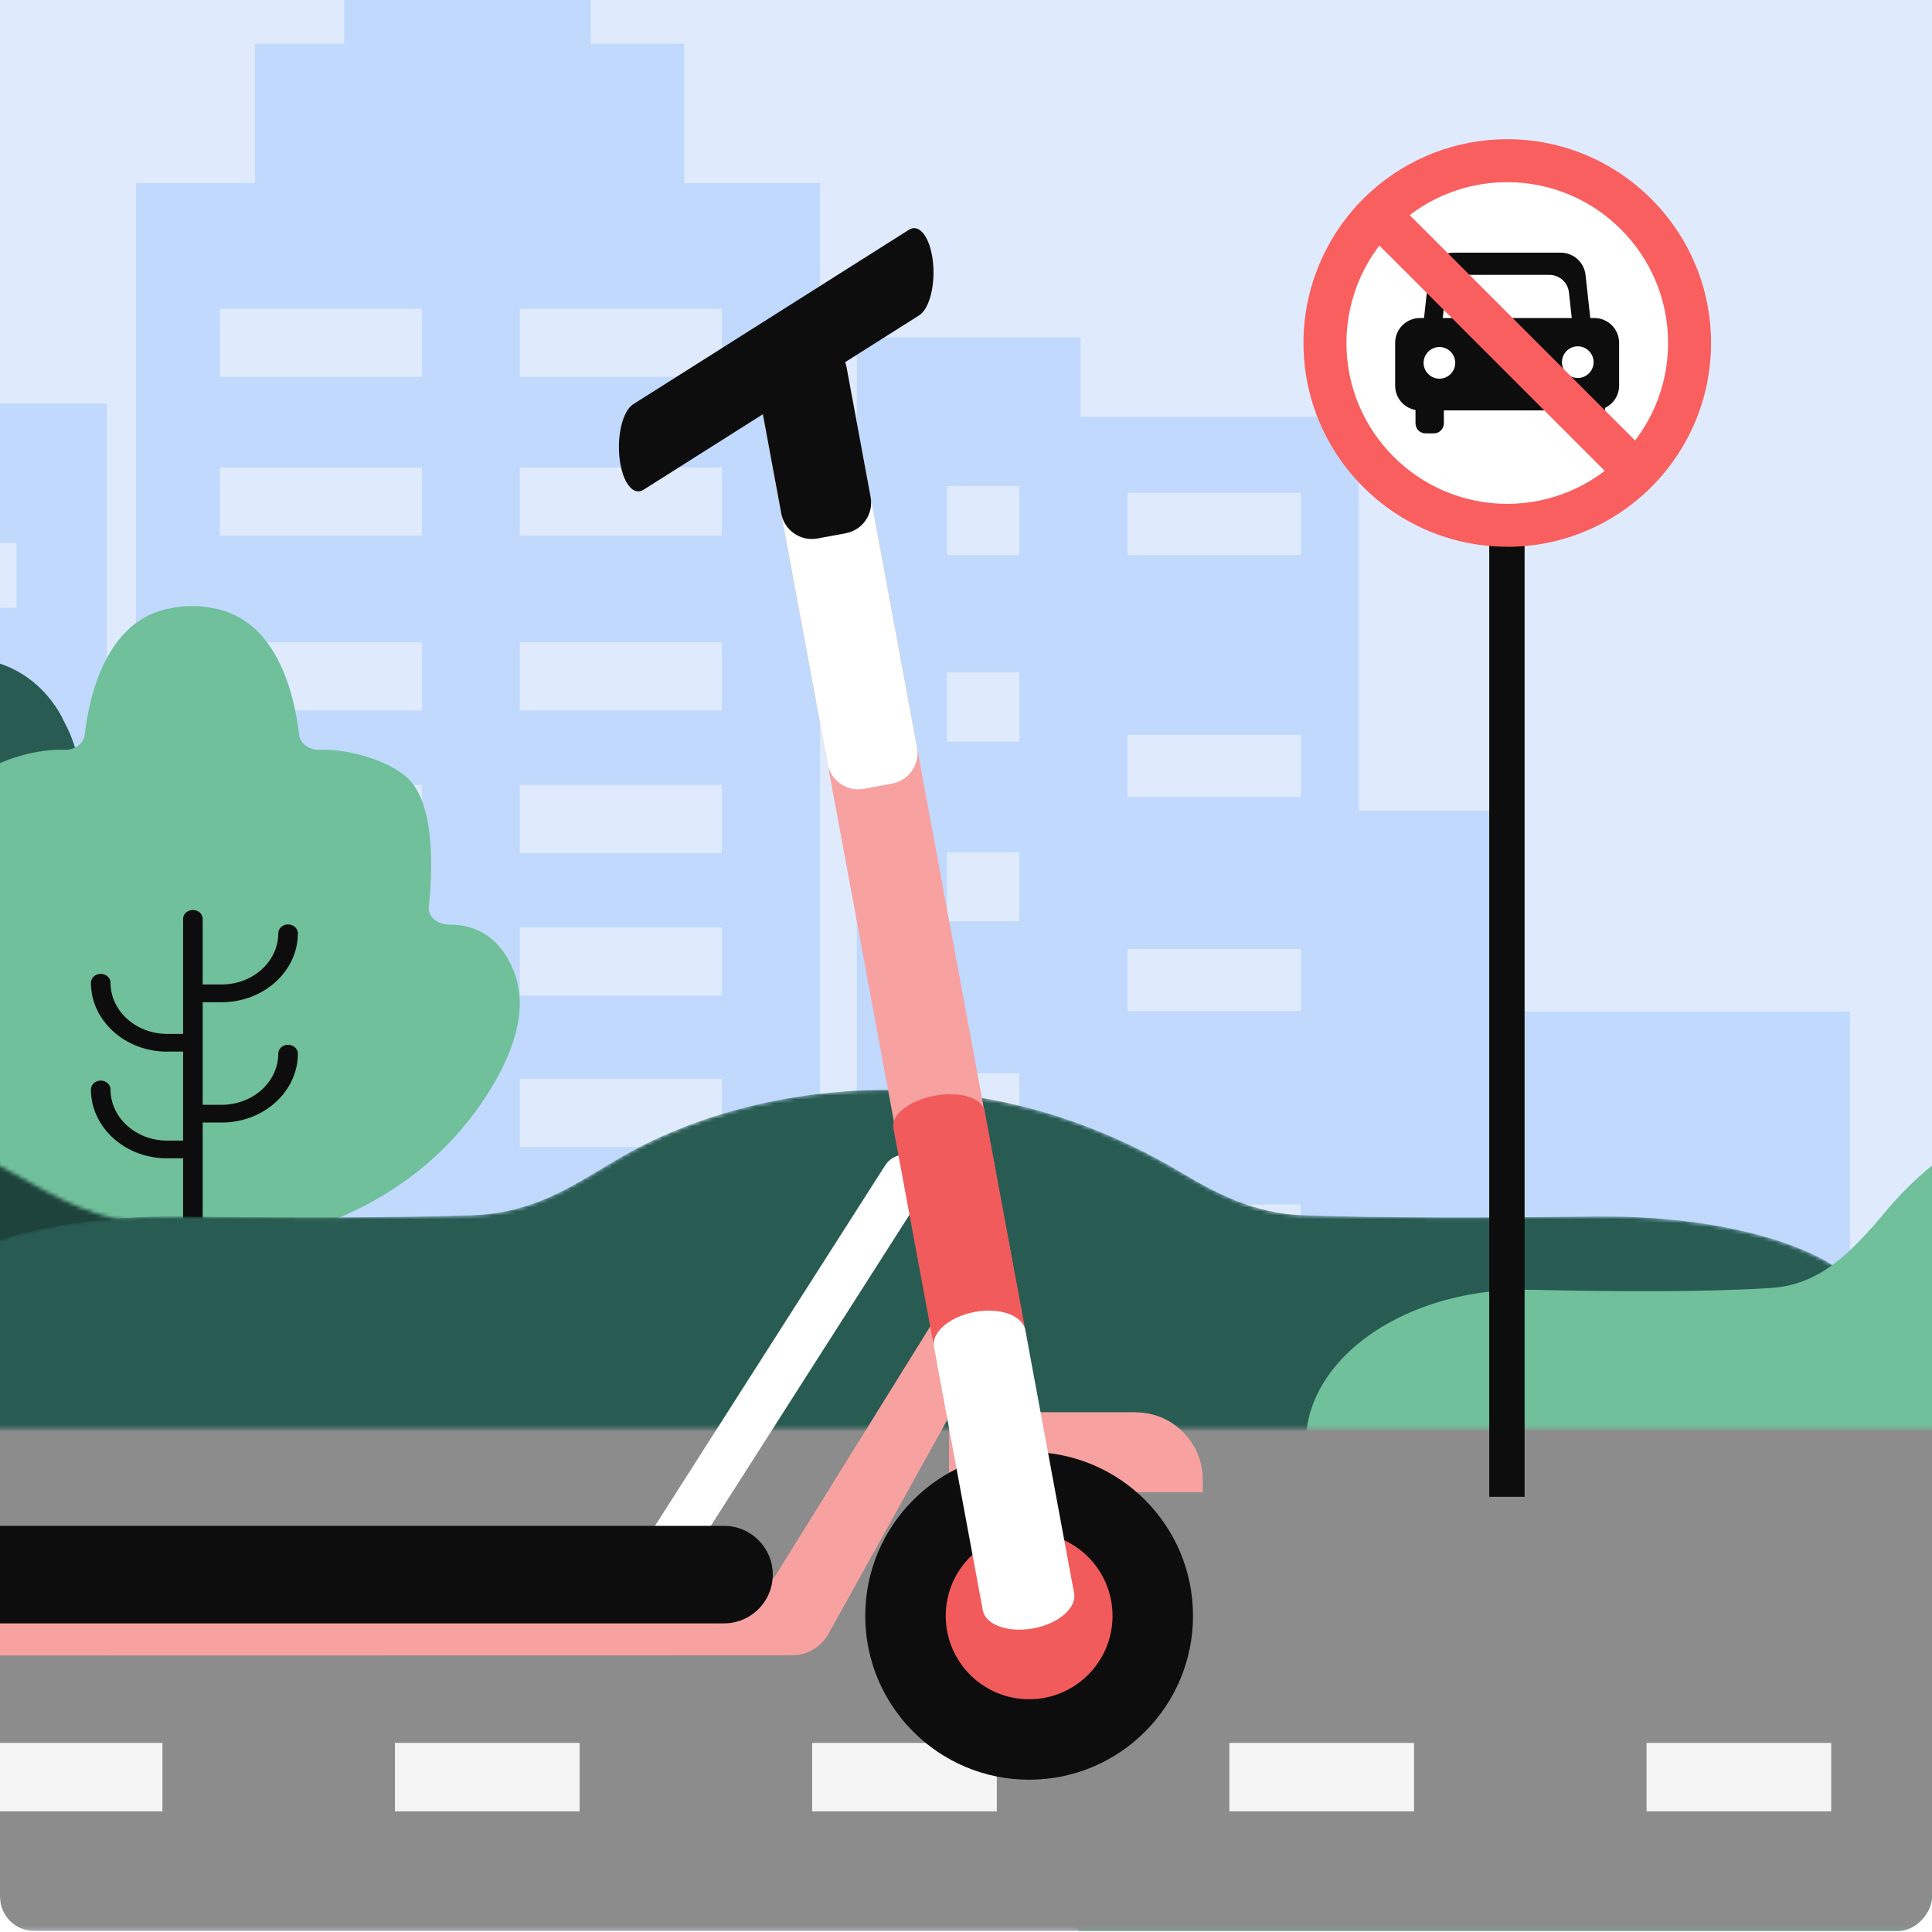
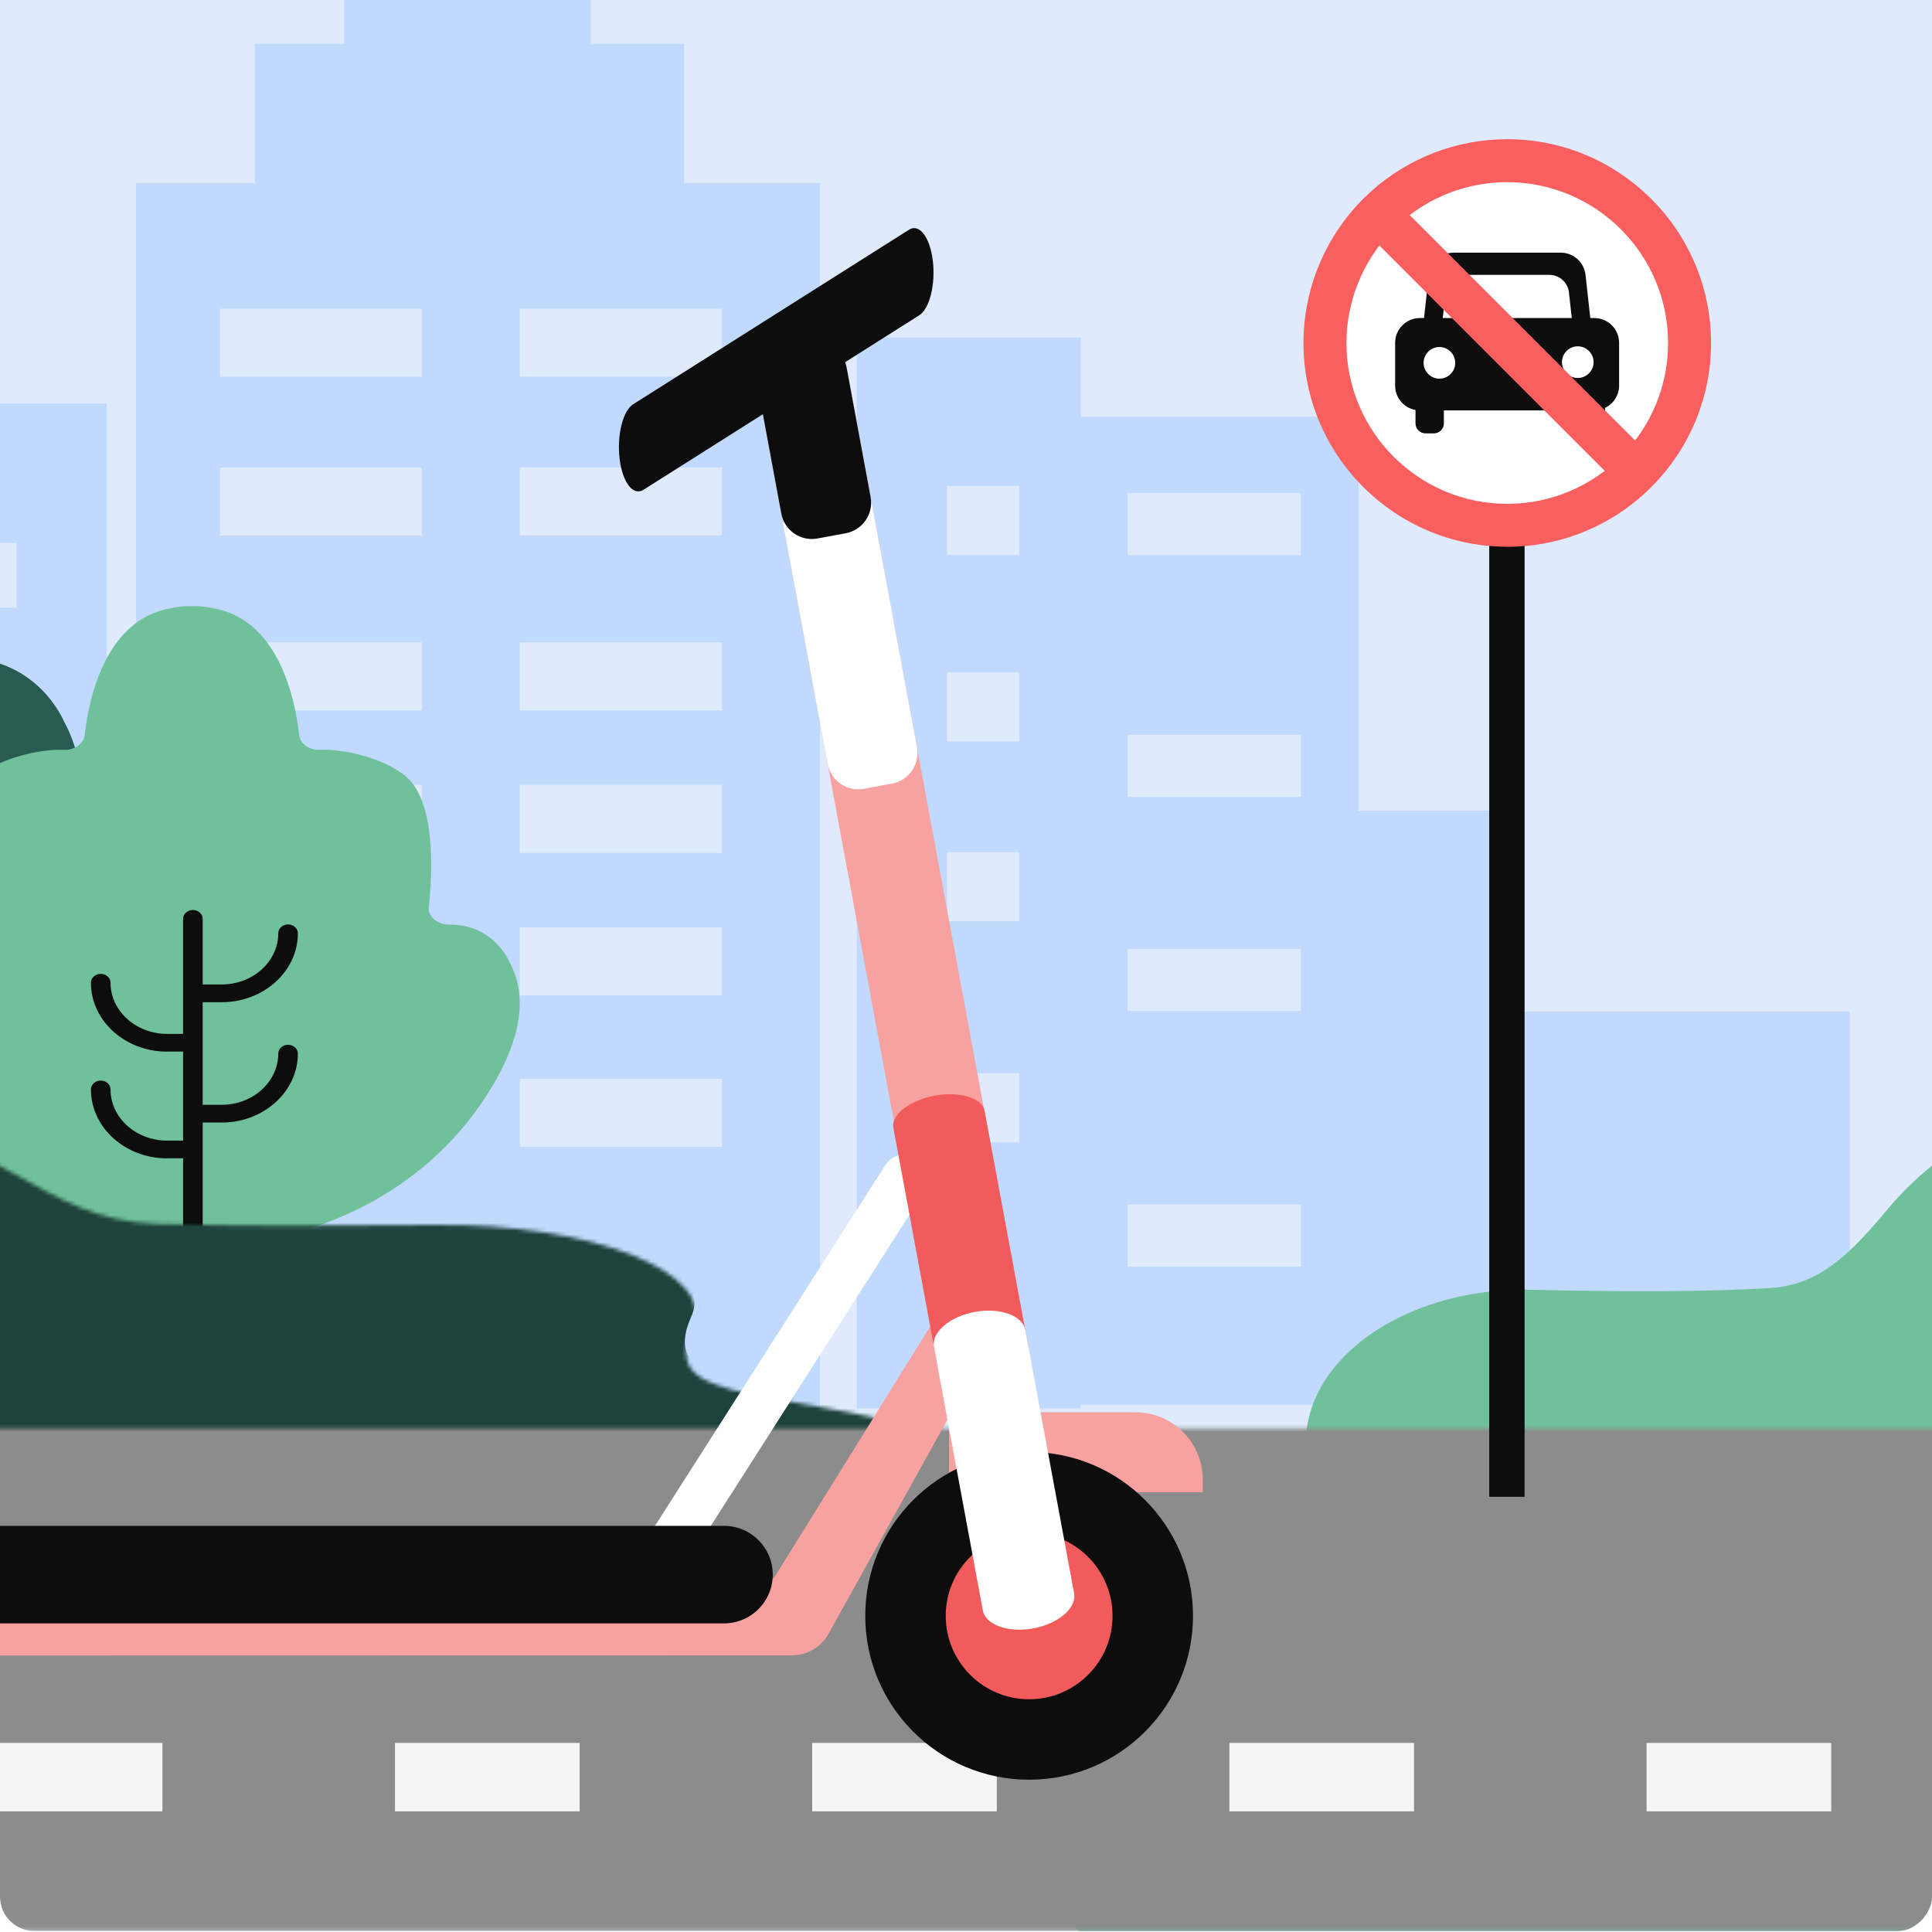
<svg xmlns="http://www.w3.org/2000/svg" width="500" height="500" viewBox="0 0 500 500" fill="none">
  <rect x="0" y="0" width="500" height="500" fill="#808080" stroke="none" />
  <g clip-path="url(#clip0_112_19946)">
    <rect width="500" height="500" fill="white" />
    <g clip-path="url(#clip1_112_19946)">
      <rect width="500" height="632.743" rx="8.85" transform="matrix(-1 0 0 1 500 -133)" fill="#F2F2F2" />
      <path opacity="0.76" d="M-538.053 -306.451H792.035V580.274H-538.053V-306.451Z" fill="#DFEBFD" />
      <path opacity="0.76" d="M-538.053 -306.451H792.035V580.274H-538.053V-306.451Z" fill="#DFEBFD" />
      <path d="M-538.053 -306.451H792.035V580.274H-538.053V-306.451Z" fill="#DFEBFD" />
      <g opacity="0.49">
        <path d="M279.675 107.898H351.624V209.818H392.733V261.781H478.728V361.218H392.733V363.577H279.675V364.463H221.737V87.326H279.675V107.88V107.898ZM291.824 327.824H336.674V311.739H291.824V327.824ZM291.824 261.656H336.674V245.571H291.824V261.656ZM291.824 206.236H336.674V190.151H291.824V206.236ZM291.824 143.651H336.674V127.566H291.824V143.651ZM263.785 125.775H245.093V143.651H263.785V125.775ZM263.785 174.048H245.093V191.924H263.785V174.048ZM263.785 220.548H245.093V238.424H263.785V220.548ZM263.785 277.759H245.093V295.636H263.785V277.759Z" fill="#A0C5FD" />
      </g>
      <g opacity="0.49">
        <path d="M-102.254 123.74H-30.305V104.445H27.634V364.487H-30.305V363.653H-143.362V219.383H-102.254V123.758V123.74ZM-14.415 299.88H4.277V283.103H-14.415V299.88ZM-14.415 246.197H4.277V229.42H-14.415V246.197ZM-14.415 202.588H4.277V185.811H-14.415V202.588ZM-14.415 157.294H4.277V140.517H-14.415V157.294ZM-87.286 330.082H-42.435V314.989H-87.286V330.082ZM-87.286 268.011H-42.435V252.919H-87.286V268.011ZM-87.286 216.013H-42.435V200.921H-87.286V216.013ZM-87.286 157.294H-42.435V142.202H-87.286V157.294Z" fill="#A0C5FD" />
      </g>
      <g opacity="0.49">
        <path d="M65.975 47.37V11.316H89.065V-16.084H115.933V-60.793H125.829V-16.084H152.839V11.316H177.029V47.37H212.214V364.481H35.188V47.37H65.975ZM134.519 296.823H186.818V279.213H134.519V296.823ZM134.519 257.612H186.818V240.002H134.519V257.612ZM134.519 220.742H186.818V203.132H134.519V220.742ZM134.519 183.855H186.818V166.244H134.519V183.855ZM134.519 138.596H186.818V120.986H134.519V138.596ZM134.519 97.523H186.818V79.913H134.519V97.523ZM56.913 296.823H109.212V279.213H56.913V296.823ZM56.913 257.612H109.212V240.002H56.913V257.612ZM56.913 220.742H109.212V203.132H56.913V220.742ZM56.913 183.855H109.212V166.244H56.913V183.855ZM56.913 138.596H109.212V120.986H56.913V138.596ZM56.913 97.523H109.212V79.913H56.913V97.523Z" fill="#A0C5FD" />
      </g>
      <path d="M-261.551 186.638C-261.551 186.638 -254.776 170.163 -235.41 170.305C-230.107 170.34 -225.815 166.882 -226.259 162.59C-227.926 146.984 -229.327 116.037 -215.884 105.131C-206.201 97.274 -188.945 93.284 -178.642 93.763C-173.942 93.976 -169.934 91.067 -169.491 87.272C-167.487 69.874 -159.914 36.445 -131.521 31.692C-127.69 30.858 -124.48 30.788 -122.512 30.858C-120.561 30.77 -117.333 30.858 -113.503 31.692C-85.11 36.445 -77.555 69.874 -75.533 87.272C-75.09 91.067 -71.082 93.976 -66.382 93.763C-56.078 93.284 -38.84 97.274 -29.14 105.131C-15.697 116.037 -17.098 146.984 -18.765 162.59C-19.226 166.882 -14.934 170.358 -9.614 170.305C9.752 170.145 16.527 186.638 16.527 186.638C25.092 202.298 20.783 221.026 9.468 240.321C-46.023 334.934 -197.688 335.005 -253.978 240.782C-265.612 221.327 -270.152 202.404 -261.497 186.638H-261.551Z" fill="#285C53" />
      <path d="M50.895 374.029C52.296 374.029 53.431 373 53.431 371.741V206.632C53.431 205.373 52.296 204.345 50.895 204.345C49.494 204.345 48.359 205.373 48.359 206.632V371.741C48.359 373 49.494 374.029 50.895 374.029Z" fill="#0D0D0D" />
      <path d="M50.894 243.731H62.741C70.988 243.731 77.709 236.282 77.709 227.149V226.085C77.709 224.825 76.574 223.797 75.173 223.797C73.772 223.797 72.637 224.825 72.637 226.085V227.149C72.637 233.764 68.203 239.137 62.759 239.137H50.912C49.511 239.137 48.376 240.166 48.376 241.425C48.376 242.684 49.511 243.713 50.912 243.713L50.894 243.731Z" fill="#0D0D0D" />
      <path d="M42.685 260.224H50.878C52.279 260.224 53.414 259.196 53.414 257.936C53.414 256.677 52.279 255.649 50.878 255.649H42.685C33.658 255.649 26.316 249.903 26.316 242.862V240.078C26.316 238.819 25.181 237.79 23.78 237.79C22.379 237.79 21.244 238.819 21.244 240.078V242.862C21.244 252.439 30.856 260.242 42.685 260.242V260.224Z" fill="#0D0D0D" />
      <path d="M43.889 301.078H50.895C52.296 301.078 53.431 300.049 53.431 298.79C53.431 297.531 52.296 296.502 50.895 296.502H43.889C36.388 296.502 30.287 290.756 30.287 283.716V280.931C30.287 279.672 29.152 278.644 27.751 278.644C26.35 278.644 25.215 279.672 25.215 280.931V283.716C25.215 293.292 33.586 301.095 43.889 301.095V301.078Z" fill="#0D0D0D" />
      <path d="M50.895 281.616H59.55C72.159 281.616 82.055 276.012 82.055 268.865V266.932C82.055 265.673 80.92 264.645 79.519 264.645C78.118 264.645 76.983 265.673 76.983 266.932V268.865C76.983 272.731 69.836 277.023 59.567 277.023H50.913C49.512 277.023 48.377 278.052 48.377 279.311C48.377 280.57 49.512 281.599 50.913 281.599L50.895 281.616Z" fill="#0D0D0D" />
      <path d="M-32.492 248.945C-32.492 248.945 -28.484 239.209 -17.046 239.298C-13.907 239.316 -11.371 237.276 -11.637 234.74C-12.63 225.518 -13.445 207.234 -5.5 200.779C0.228 196.132 10.425 193.773 16.508 194.057C19.292 194.181 21.651 192.461 21.917 190.227C23.105 179.94 27.574 160.184 44.351 157.382C46.621 156.886 48.519 156.85 49.672 156.886C50.824 156.832 52.722 156.886 54.992 157.382C71.769 160.184 76.238 179.94 77.426 190.227C77.692 192.479 80.051 194.181 82.835 194.057C88.918 193.773 99.115 196.132 104.844 200.779C112.789 207.216 111.955 225.518 110.98 234.74C110.714 237.276 113.25 239.333 116.389 239.298C127.845 239.209 131.836 248.945 131.836 248.945C136.908 258.203 134.354 269.269 127.668 280.673C94.877 336.589 5.247 336.625 -28.023 280.939C-34.886 269.429 -37.582 258.256 -32.475 248.945H-32.492Z" fill="#70C09B" />
      <path d="M49.92 366.05C51.321 366.05 52.456 365.021 52.456 363.762V237.794C52.456 236.534 51.321 235.506 49.92 235.506C48.519 235.506 47.384 236.534 47.384 237.794V363.762C47.384 365.021 48.519 366.05 49.92 366.05Z" fill="#0D0D0D" />
      <path d="M51.675 259.37H57.368C68.239 259.37 77.089 251.372 77.089 241.529C77.089 240.27 75.954 239.241 74.553 239.241C73.152 239.241 72.017 240.27 72.017 241.529C72.017 248.836 65.455 254.777 57.368 254.777H51.675C50.274 254.777 49.139 255.805 49.139 257.064C49.139 258.324 50.274 259.352 51.675 259.352V259.37Z" fill="#0D0D0D" />
      <path d="M51.675 290.513H57.368C68.239 290.513 77.089 282.515 77.089 272.672C77.089 271.413 75.954 270.385 74.553 270.385C73.152 270.385 72.017 271.413 72.017 272.672C72.017 279.979 65.455 285.92 57.368 285.92H51.675C50.274 285.92 49.139 286.949 49.139 288.208C49.139 289.467 50.274 290.496 51.675 290.496V290.513Z" fill="#0D0D0D" />
      <path d="M43.252 272.146H48.944C50.346 272.146 51.48 271.117 51.48 269.858C51.48 268.599 50.346 267.571 48.944 267.571H43.252C35.182 267.571 28.603 261.63 28.603 254.323C28.603 253.064 27.468 252.035 26.067 252.035C24.666 252.035 23.531 253.064 23.531 254.323C23.531 264.166 32.38 272.164 43.252 272.164V272.146Z" fill="#0D0D0D" />
      <path d="M43.252 299.766H48.944C50.346 299.766 51.48 298.738 51.48 297.478C51.48 296.219 50.346 295.191 48.944 295.191H43.252C35.182 295.191 28.603 289.25 28.603 281.943C28.603 280.684 27.468 279.655 26.067 279.655C24.666 279.655 23.531 280.684 23.531 281.943C23.531 291.786 32.38 299.784 43.252 299.784V299.766Z" fill="#0D0D0D" />
      <mask id="mask0_112_19946" style="mask-type:luminance" maskUnits="userSpaceOnUse" x="-506" y="286" width="771" height="168">
        <path d="M263.298 389.196C250.742 360.651 188.174 366.25 179.005 354.423C176.86 351.65 177.303 347.856 179.218 343.722C185.798 329.384 153.415 316.537 112.2 317.008C86.289 317.322 59.918 317.348 40.464 316.747C25.318 316.276 15.103 310.179 3.469 303.664C-22.796 288.96 -57.307 283.858 -89.335 286.919C-113.774 289.274 -137.272 296.338 -157.755 306.726C-167.456 311.645 -176.572 317.322 -187.035 321.247C-203.102 327.265 -221.741 325.433 -239.174 325.59C-260.527 325.773 -281.897 325.616 -303.249 325.381C-358.031 324.727 -401.073 341.812 -392.33 360.886C-389.811 366.381 -389.208 371.43 -392.064 375.093C-404.247 390.818 -487.404 383.361 -504.093 421.326C-509.324 433.231 -500.12 444.194 -484.053 453.247H-58.814C-52.944 453.247 -48.191 451.572 -48.191 449.479L-48.28 413.189H248.223C260.318 406.386 267.235 398.118 263.298 389.17V389.196Z" fill="white" />
      </mask>
      <g mask="url(#mask0_112_19946)">
        <path d="M263.297 387.479C250.688 358.148 187.872 363.904 178.668 351.764C176.522 348.912 176.966 345.04 178.881 340.775C185.496 326.044 152.989 312.831 111.596 313.355C85.58 313.669 59.102 313.721 39.577 313.067C24.378 312.57 14.11 306.316 2.423 299.644C-23.948 284.548 -58.602 279.288 -90.754 282.454C-115.281 284.862 -138.886 292.135 -159.458 302.81C-169.194 307.86 -178.345 313.695 -188.862 317.724C-205 323.899 -223.71 322.015 -241.196 322.172C-262.637 322.355 -284.096 322.224 -305.537 321.963C-360.55 321.283 -403.751 338.839 -394.972 358.41C-392.436 364.061 -391.833 369.242 -394.689 373.01C-406.925 389.179 -490.419 381.513 -507.179 420.498C-512.428 432.717 -503.188 443.994 -487.068 453.308H-60.109C-54.221 453.308 -49.433 451.582 -49.451 449.436L-49.539 412.178H248.152C260.3 405.166 267.234 396.689 263.28 387.505L263.297 387.479Z" fill="#1E433C" />
      </g>
      <mask id="mask1_112_19946" style="mask-type:luminance" maskUnits="userSpaceOnUse" x="-114" y="282" width="687" height="142">
-         <path d="M571.54 396.045C558.345 363.915 492.621 370.22 482.991 356.903C480.739 353.789 481.218 349.524 483.204 344.867C490.121 328.724 456.106 314.281 412.798 314.83C385.576 315.17 357.874 315.223 337.444 314.516C324.427 314.071 314.638 308.786 305.309 303.239C279.843 288.09 249.25 279.377 214.792 282.779C197.2 284.506 180.316 289.346 166.111 296.567C151.888 303.789 141.478 313.862 122.005 314.516C101.575 315.196 73.874 315.17 46.651 314.83C3.344 314.281 -30.671 328.75 -23.755 344.867C-21.751 349.524 -21.29 353.789 -23.542 356.903C-33.172 370.22 -98.896 363.915 -112.09 396.045C-116.222 406.118 -108.951 415.407 -96.253 423.073H555.703C568.401 415.407 575.672 406.118 571.54 396.045Z" fill="white" />
-       </mask>
+         </mask>
      <g mask="url(#mask1_112_19946)">
        <path d="M571.54 396.045C558.345 363.915 492.621 370.22 482.991 356.903C480.739 353.789 481.218 349.524 483.204 344.867C490.121 328.724 456.106 314.281 412.798 314.83C385.576 315.17 357.874 315.223 337.444 314.516C324.427 314.071 314.638 308.786 305.309 303.239C279.843 288.09 249.25 279.377 214.792 282.779C197.2 284.506 180.316 289.346 166.111 296.567C151.888 303.789 141.478 313.862 122.005 314.516C101.575 315.196 73.874 315.17 46.651 314.83C3.344 314.281 -30.671 328.75 -23.755 344.867C-21.751 349.524 -21.29 353.789 -23.542 356.903C-33.172 370.22 -98.896 363.915 -112.09 396.045C-116.222 406.118 -108.951 415.407 -96.253 423.073H555.703C568.401 415.407 575.672 406.118 571.54 396.045Z" fill="#285C53" />
      </g>
      <path d="M827.201 458.288C816.365 409.046 762.435 418.727 754.525 398.293C752.681 393.505 753.071 386.99 754.703 379.847C760.378 355.121 732.464 332.934 696.924 333.797C674.578 334.321 651.842 334.399 635.083 333.326C618.094 332.254 607.914 313.991 593.957 302.635C578.404 289.998 557.725 279.715 539.743 283.117C522.008 286.466 502.34 296.356 488.33 313.153C478.931 324.404 470.879 332.541 458.306 333.326C441.547 334.399 418.793 334.321 396.465 333.797C360.926 332.96 333.011 355.121 338.686 379.847C340.318 386.99 340.708 393.531 338.864 398.293C330.954 418.701 277.023 409.046 266.188 458.288C262.8 473.725 268.759 487.959 279.187 499.733H814.202C824.63 487.985 830.589 473.725 827.201 458.288Z" fill="#70C09B" />
      <mask id="mask2_112_19946" style="mask-type:luminance" maskUnits="userSpaceOnUse" x="-598" y="369" width="1498" height="131">
        <path d="M-597.98 499.71H899.114L701.428 369.647H-476.215L-597.98 499.71Z" fill="white" />
      </mask>
      <g mask="url(#mask2_112_19946)">
        <path d="M-514.238 526.852H888.474L703.254 359.563H-400.134L-514.238 526.852Z" fill="#8C8C8C" />
      </g>
      <path d="M385.413 112.468H394.564V387.37H385.413V112.468Z" fill="#0D0D0D" />
      <path d="M342.886 88.773C342.886 114.825 364.008 135.947 390.06 135.947C416.112 135.947 437.233 114.825 437.233 88.773C437.233 62.721 416.112 41.6 390.06 41.6C377.929 41.6 366.881 46.175 358.528 53.695C348.933 62.331 342.886 74.852 342.886 88.791V88.773Z" fill="white" />
      <path d="M390.078 141.512C419.162 141.512 442.82 117.854 442.82 88.77C442.82 59.685 419.162 36.027 390.078 36.027C377.025 36.027 364.505 40.833 354.822 49.541C343.72 59.526 337.335 73.82 337.335 88.752C337.335 117.837 360.993 141.495 390.078 141.495V141.512ZM390.078 47.147C413.026 47.147 431.701 65.821 431.701 88.77C431.701 111.718 413.026 130.393 390.078 130.393C367.129 130.393 348.455 111.718 348.455 88.77C348.455 76.976 353.492 65.697 362.252 57.805C369.896 50.924 379.774 47.147 390.078 47.147Z" fill="#F95F5F" />
      <path d="M376.209 65.391H403.911C407.209 65.391 409.976 67.874 410.331 71.137L411.891 85.253C412.317 89.084 409.32 92.418 405.471 92.418H374.631C370.783 92.418 367.786 89.066 368.211 85.253L369.772 71.137C370.127 67.856 372.893 65.391 376.192 65.391H376.209Z" fill="#0D0D0D" />
      <path d="M379.171 71.138H400.985C403.574 71.138 405.755 73.088 406.039 75.66L407.263 86.779C407.6 89.794 405.241 92.419 402.209 92.419H377.948C374.915 92.419 372.556 89.794 372.893 86.779L374.117 75.66C374.401 73.088 376.582 71.138 379.171 71.138Z" fill="white" />
      <path d="M367.502 82.308H412.618C416.148 82.308 419.021 85.181 419.021 88.71V99.812C419.021 102.348 417.531 104.529 415.385 105.558V109.566C415.385 110.984 414.232 112.155 412.796 112.155H410.632C409.213 112.155 408.043 111.002 408.043 109.566V106.214H373.673V109.566C373.673 110.984 372.521 112.155 371.084 112.155H368.921C367.502 112.155 366.331 111.002 366.331 109.566V106.107C363.334 105.575 361.064 102.968 361.064 99.812V88.71C361.064 85.181 363.937 82.308 367.466 82.308H367.502Z" fill="#0D0D0D" />
      <path d="M404.23 93.724C404.23 95.994 406.074 97.82 408.326 97.82C410.578 97.82 412.423 95.976 412.423 93.724C412.423 91.471 410.578 89.627 408.326 89.627C406.074 89.627 404.23 91.471 404.23 93.724Z" fill="white" />
      <path d="M368.424 93.904C368.424 96.174 370.268 98.001 372.521 98.001C374.773 98.001 376.617 96.157 376.617 93.904C376.617 91.652 374.773 89.808 372.521 89.808C370.268 89.808 368.424 91.652 368.424 93.904Z" fill="white" />
      <path d="M361.33 52.173L426.64 117.482L418.777 125.345L353.468 60.036L361.33 52.173Z" fill="#F95F5F" />
      <path d="M-5.752 459.921L500.885 459.921" stroke="#F5F5F5" stroke-width="17.699" stroke-dasharray="47.79 60.18" />
      <path d="M293.854 365.485H245.611V386.193H311.27V382.901C311.27 373.289 303.466 365.506 293.874 365.506L293.854 365.485Z" fill="#F7A1A1" />
      <path d="M172.514 407.589C174.526 407.589 176.497 406.593 177.656 404.764L239.332 308.176C241.14 305.331 240.307 301.572 237.482 299.763C234.637 297.955 230.878 298.788 229.069 301.612L167.393 398.201C165.585 401.046 166.418 404.805 169.243 406.614C170.259 407.264 171.397 407.569 172.514 407.569V407.589Z" fill="white" />
      <path d="M242.298 340.774L200.253 408.445H-126.578V428.462L204.967 428.401C208.889 428.401 212.506 426.267 214.417 422.833L245.163 367.457L242.298 340.774Z" fill="#F7A1A1" />
      <path d="M-50.677 420.13H187.37C194.34 420.13 199.989 414.481 199.989 407.51C199.989 400.54 194.34 394.891 187.37 394.891H-50.677C-57.647 394.891 -63.296 400.54 -63.296 407.51C-63.296 414.481 -57.647 420.13 -50.677 420.13Z" fill="#0D0D0D" />
      <path d="M266.338 460.586C242.915 460.586 223.927 441.598 223.927 418.175C223.927 394.752 242.915 375.764 266.338 375.764C289.761 375.764 308.749 394.752 308.749 418.175C308.749 441.598 289.761 460.586 266.338 460.586Z" fill="#0D0D0D" />
      <path d="M266.338 439.766C254.419 439.766 244.757 430.104 244.757 418.185C244.757 406.266 254.419 396.604 266.338 396.604C278.258 396.604 287.92 406.266 287.92 418.185C287.92 430.104 278.258 439.766 266.338 439.766Z" fill="#F15B5B" />
      <path d="M202.411 89.977L209.705 88.626C214.075 87.816 218.274 90.702 219.084 95.072L271.215 376.348C272.025 380.718 269.139 384.917 264.769 385.727L257.476 387.078C253.106 387.888 248.907 385.002 248.097 380.632L195.965 99.356C195.155 94.987 198.041 90.787 202.411 89.977Z" fill="#F7A1A1" />
      <path d="M202.411 89.97L209.705 88.618C214.075 87.808 218.274 90.694 219.084 95.064L237.311 193.412C238.121 197.782 235.235 201.981 230.865 202.791L223.572 204.142C219.202 204.952 215.003 202.066 214.193 197.696L195.965 99.349C195.155 94.979 198.041 90.779 202.411 89.97Z" fill="white" />
      <path d="M202.428 90.005L209.721 88.653C214.091 87.843 218.29 90.729 219.1 95.099L225.314 128.628C226.124 132.998 223.238 137.197 218.868 138.007L211.575 139.358C207.205 140.168 203.006 137.282 202.196 132.912L195.982 99.384C195.172 95.014 198.058 90.815 202.428 90.005Z" fill="#0D0D0D" />
      <path d="M255.406 356.517C248.903 357.716 243.091 355.948 242.461 352.595L231.203 291.875C230.573 288.522 235.389 284.782 241.872 283.563C248.374 282.364 254.186 284.132 254.816 287.485L266.074 348.206C266.704 351.559 261.888 355.298 255.406 356.517Z" fill="#F15B5B" />
      <path d="M267.436 421.423C260.933 422.622 255.06 420.529 254.349 416.749L241.709 348.591C241.018 344.811 245.753 340.747 252.256 339.527C258.759 338.328 264.632 340.421 265.343 344.201L277.983 412.36C278.674 416.139 273.939 420.204 267.436 421.423Z" fill="white" />
      <path d="M166.514 126.766L237.914 81.585C240.589 79.879 242.141 73.565 241.412 67.468C240.668 61.335 237.914 57.778 235.254 59.448L163.854 104.629C161.179 106.335 159.627 112.649 160.355 118.746C161.099 124.879 163.854 128.436 166.514 126.766Z" fill="#0D0D0D" />
    </g>
  </g>
  <defs>
    <clipPath id="clip0_112_19946">
      <rect width="500" height="500" fill="white" />
    </clipPath>
    <clipPath id="clip1_112_19946">
      <rect width="500" height="632.743" rx="8.85" transform="matrix(-1 0 0 1 500 -133)" fill="white" />
    </clipPath>
  </defs>
</svg>